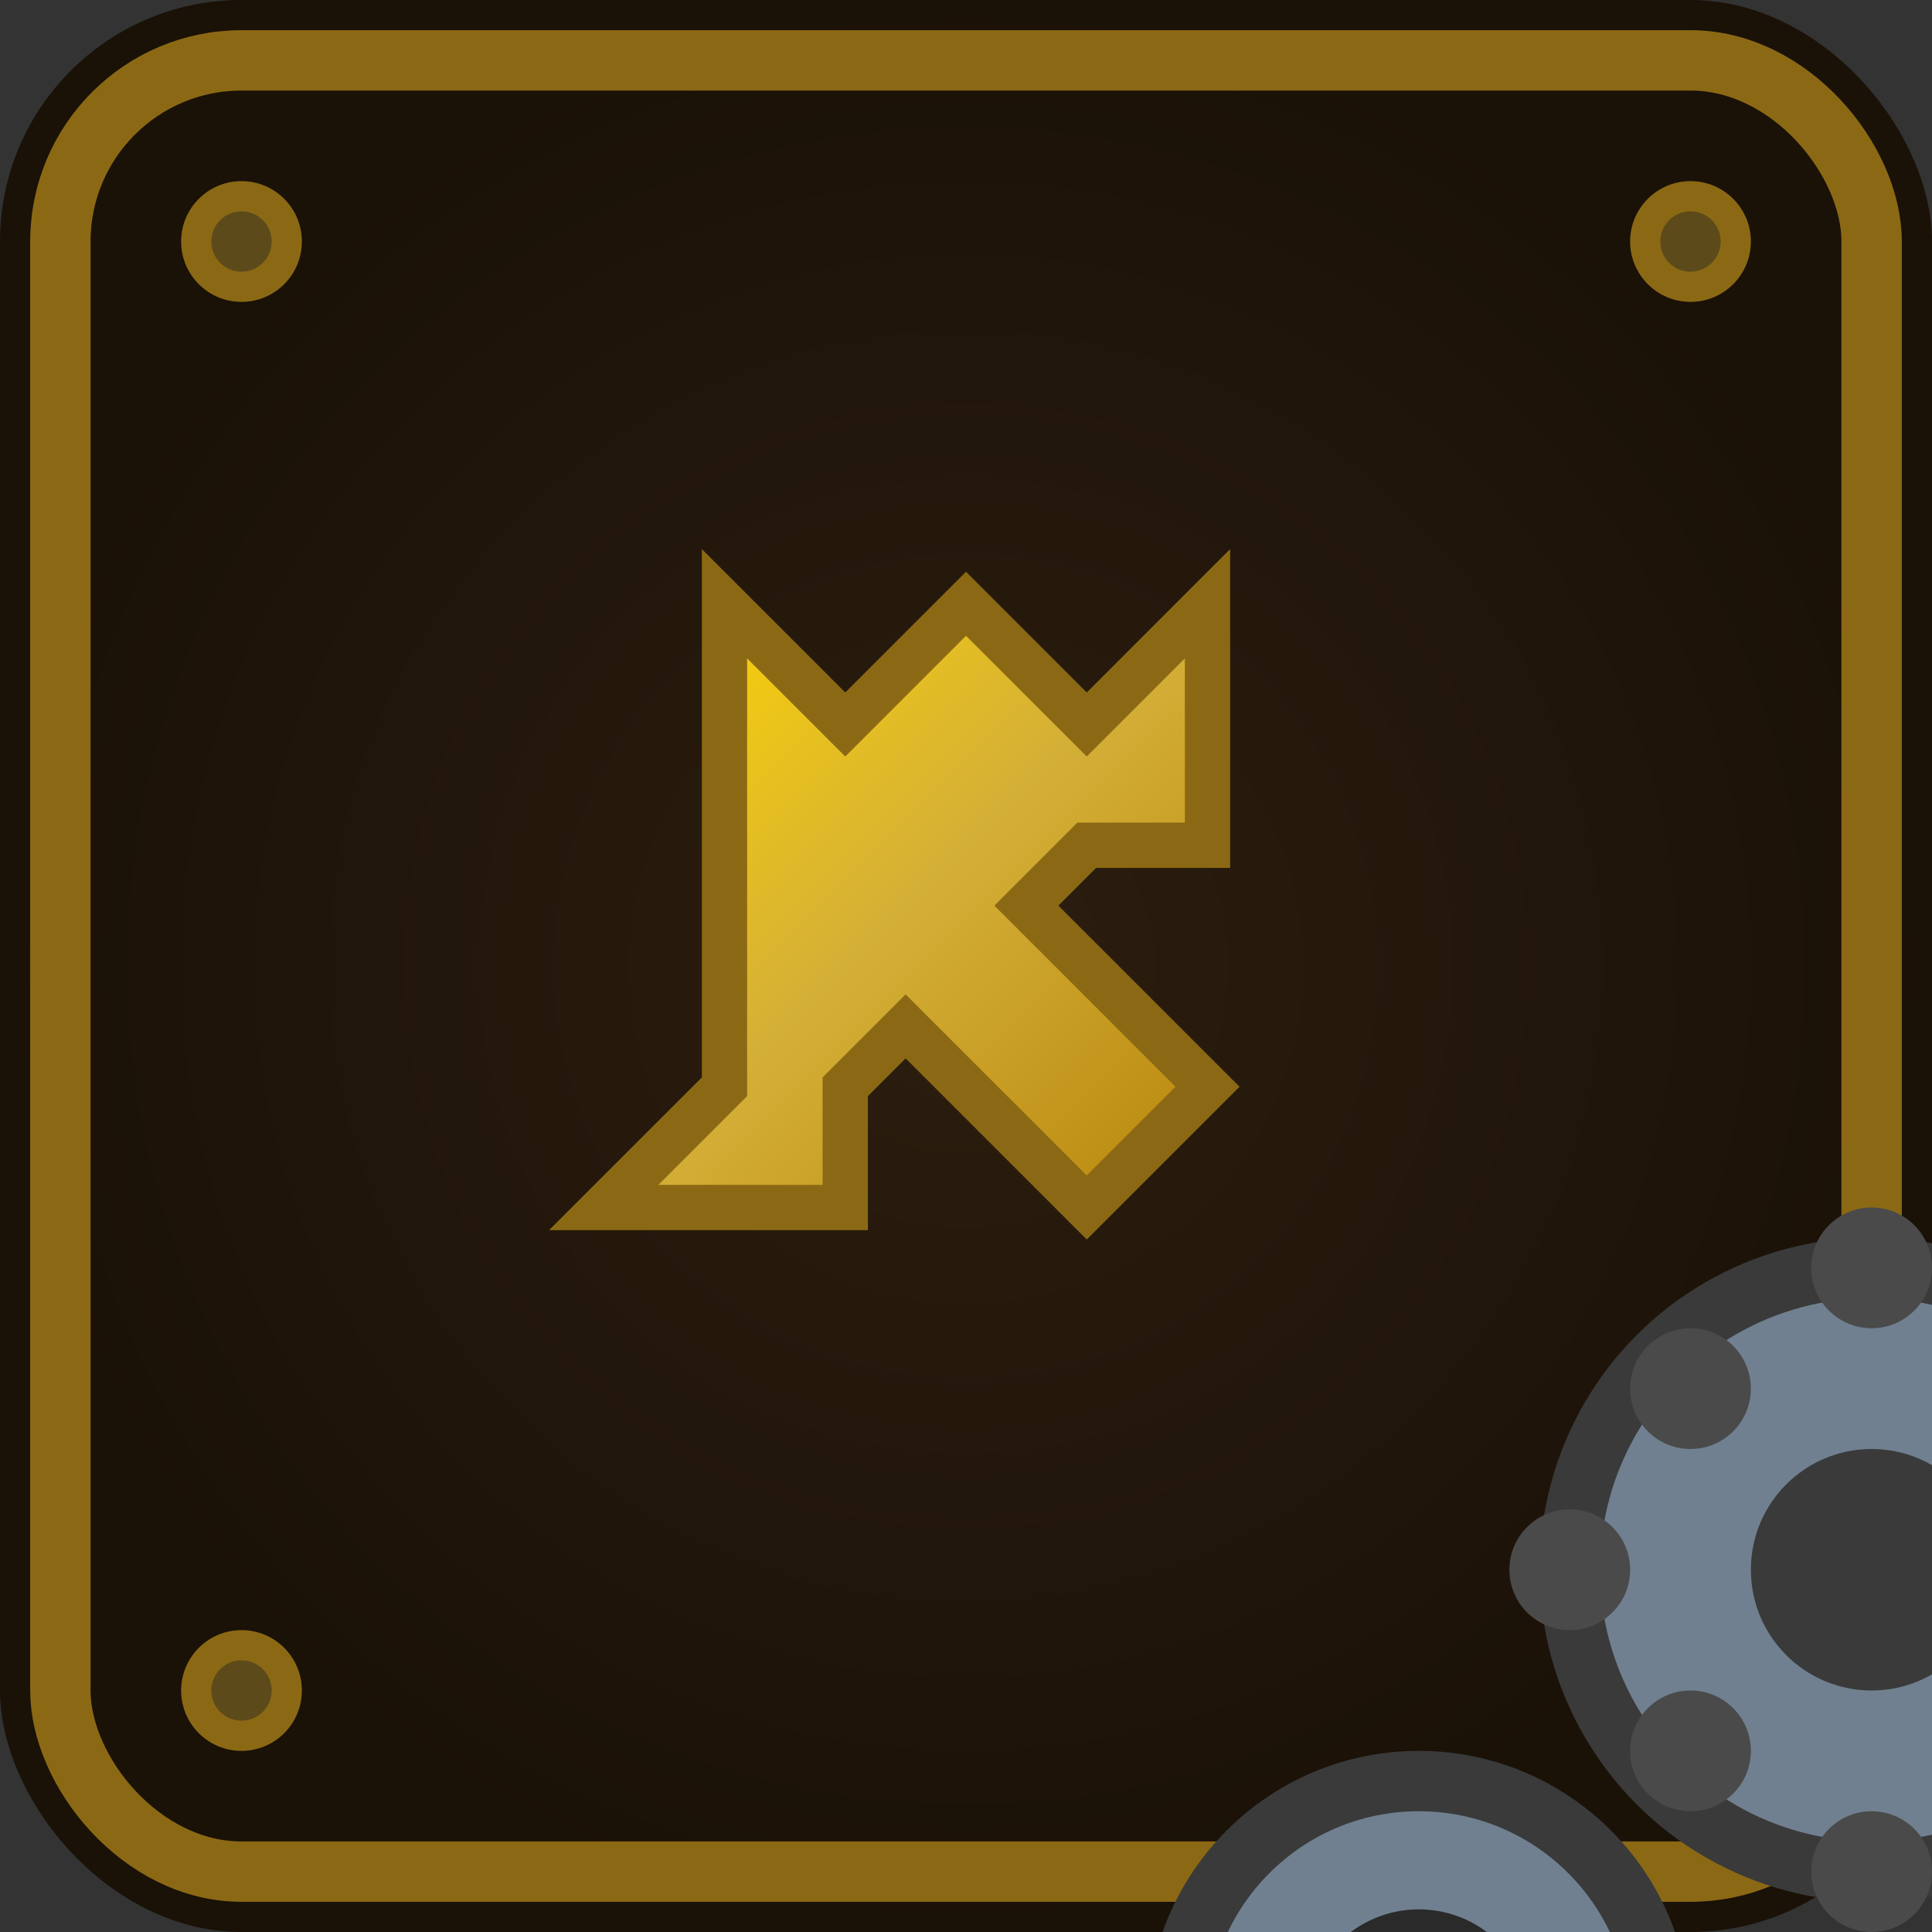
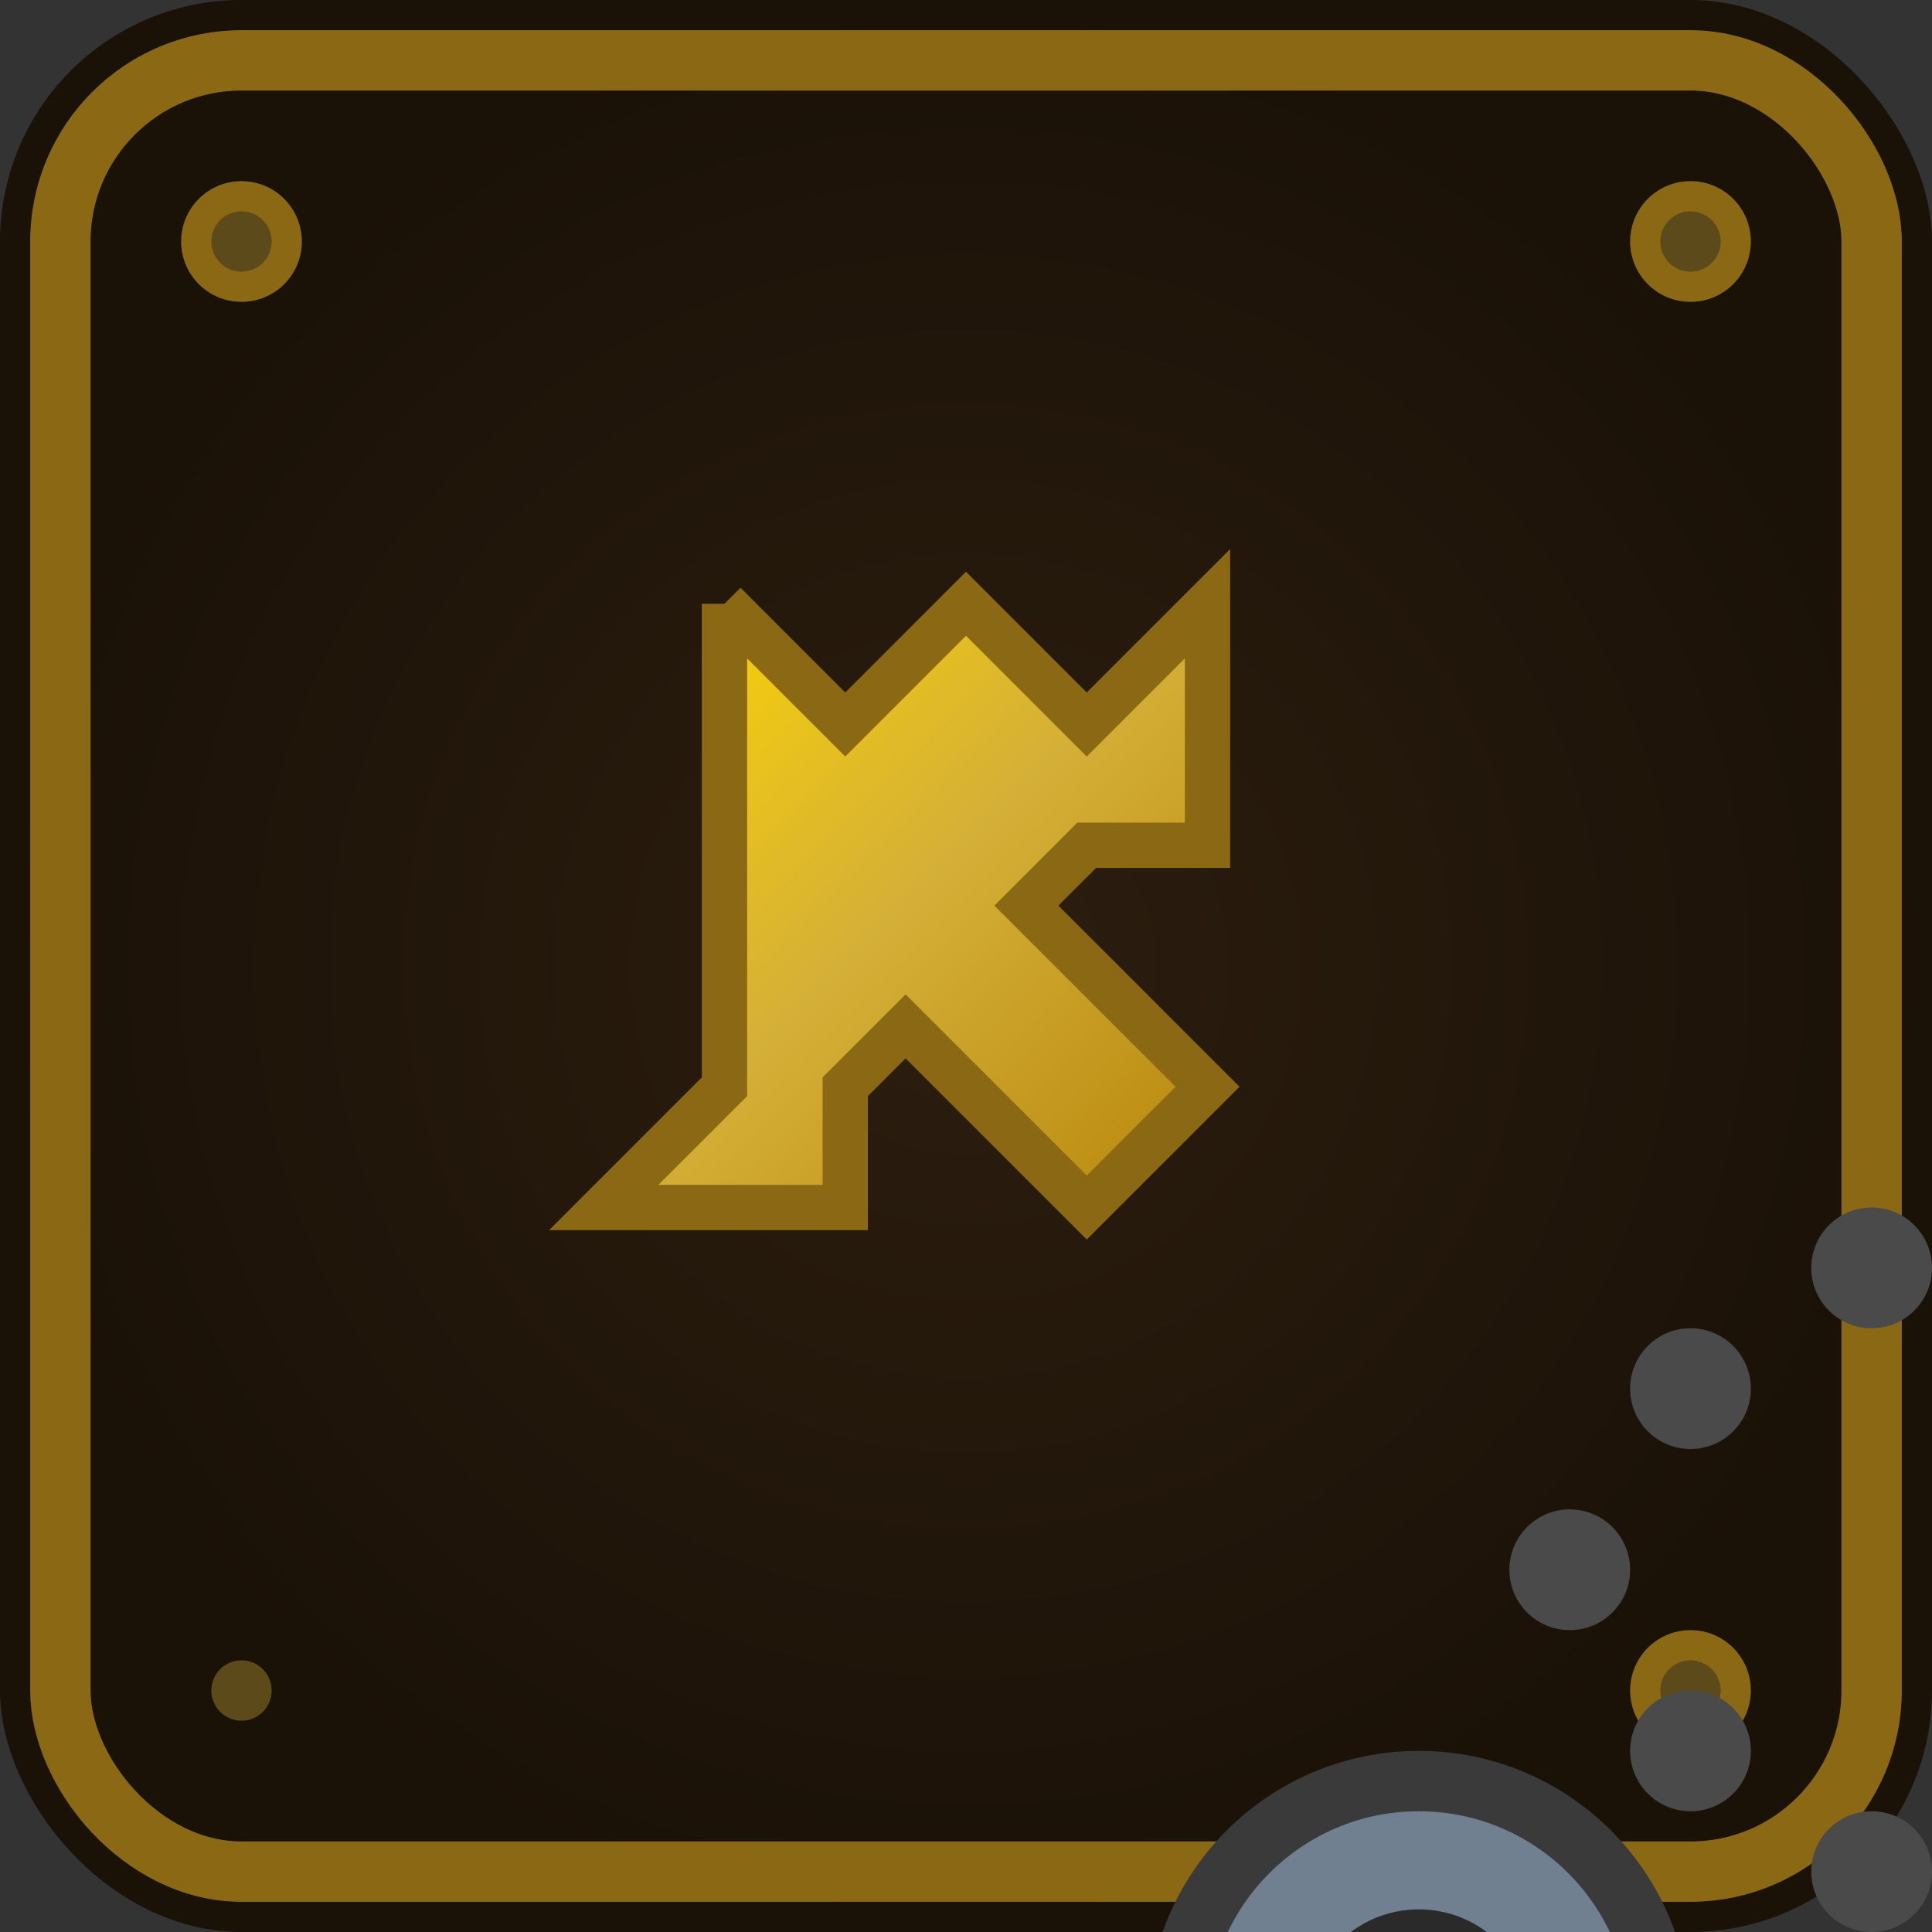
<svg xmlns="http://www.w3.org/2000/svg" viewBox="0 0 64 64">
  <rect x="0" y="0" width="64" height="64" fill="#333333" stroke="none" />
  <defs>
    <linearGradient id="brass-gradient" x1="0%" y1="0%" x2="100%" y2="100%">
      <stop offset="0%" style="stop-color:#b8860b;stop-opacity:1" />
      <stop offset="50%" style="stop-color:#cd7f32;stop-opacity:1" />
      <stop offset="100%" style="stop-color:#daa520;stop-opacity:1" />
    </linearGradient>
    <radialGradient id="rivet-gradient" cx="50%" cy="50%" r="50%">
      <stop offset="0%" style="stop-color:#daa520;stop-opacity:1" />
      <stop offset="70%" style="stop-color:#8b6914;stop-opacity:1" />
      <stop offset="100%" style="stop-color:#5c4a1a;stop-opacity:1" />
    </radialGradient>
    <radialGradient id="mystical-bg" cx="50%" cy="50%">
      <stop offset="0%" stop-color="#2c1e0f" />
      <stop offset="100%" stop-color="#1a1107" />
    </radialGradient>
    <linearGradient id="gold-gradient" x1="0%" y1="0%" x2="100%" y2="100%">
      <stop offset="0%" stop-color="#ffd700" />
      <stop offset="50%" stop-color="#d4af37" />
      <stop offset="100%" stop-color="#b8860b" />
    </linearGradient>
  </defs>
  <rect width="64" height="64" rx="8" fill="url(#mystical-bg)" />
  <rect x="2" y="2" width="60" height="60" rx="6" fill="none" stroke="#8b6914" stroke-width="2" />
  <circle cx="8" cy="8" r="2" fill="#8b6914" />
  <circle cx="56" cy="8" r="2" fill="#8b6914" />
-   <circle cx="8" cy="56" r="2" fill="#8b6914" />
  <circle cx="56" cy="56" r="2" fill="#8b6914" />
  <circle cx="8" cy="8" r="1" fill="#5c4a1a" />
  <circle cx="56" cy="8" r="1" fill="#5c4a1a" />
  <circle cx="8" cy="56" r="1" fill="#5c4a1a" />
  <circle cx="56" cy="56" r="1" fill="#5c4a1a" />
  <g transform="translate(32, 32)">
-     <path d="M -8 -12 L -8 4 L -12 8 L -4 8 L -4 4 L -2 2 L 4 8 L 8 4 L 2 -2 L 4 -4 L 8 -4 L 8 -12 L 4 -8 L 0 -12 L -4 -8 L -8 -12 Z" fill="url(#gold-gradient)" stroke="#8b6914" stroke-width="1.5" />
+     <path d="M -8 -12 L -8 4 L -12 8 L -4 8 L -4 4 L -2 2 L 4 8 L 8 4 L 2 -2 L 4 -4 L 8 -4 L 8 -12 L 4 -8 L 0 -12 L -4 -8 L -8 -12 " fill="url(#gold-gradient)" stroke="#8b6914" stroke-width="1.5" />
    <circle cx="15" cy="35" r="8" fill="#708090" stroke="#3a3a3a" stroke-width="2" />
    <circle cx="15" cy="35" r="3" fill="none" stroke="#2a2a2a" stroke-width="1.5" />
-     <circle cx="30" cy="20" r="10" fill="#708090" stroke="#3a3a3a" stroke-width="2" />
    <circle cx="30" cy="10" r="2" fill="#4a4a4a" />
    <circle cx="40" cy="20" r="2" fill="#4a4a4a" />
    <circle cx="30" cy="30" r="2" fill="#4a4a4a" />
    <circle cx="20" cy="20" r="2" fill="#4a4a4a" />
    <circle cx="36" cy="14" r="2" fill="#4a4a4a" />
    <circle cx="36" cy="26" r="2" fill="#4a4a4a" />
    <circle cx="24" cy="14" r="2" fill="#4a4a4a" />
    <circle cx="24" cy="26" r="2" fill="#4a4a4a" />
-     <circle cx="30" cy="20" r="4" fill="#3a3a3a" />
  </g>
  <ellipse cx="90" cy="40" rx="8" ry="6" fill="white" opacity="0.4" />
  <ellipse cx="95" cy="35" rx="6" ry="5" fill="white" opacity="0.3" />
-   <ellipse cx="100" cy="30" rx="5" ry="4" fill="white" opacity="0.2" />
</svg>